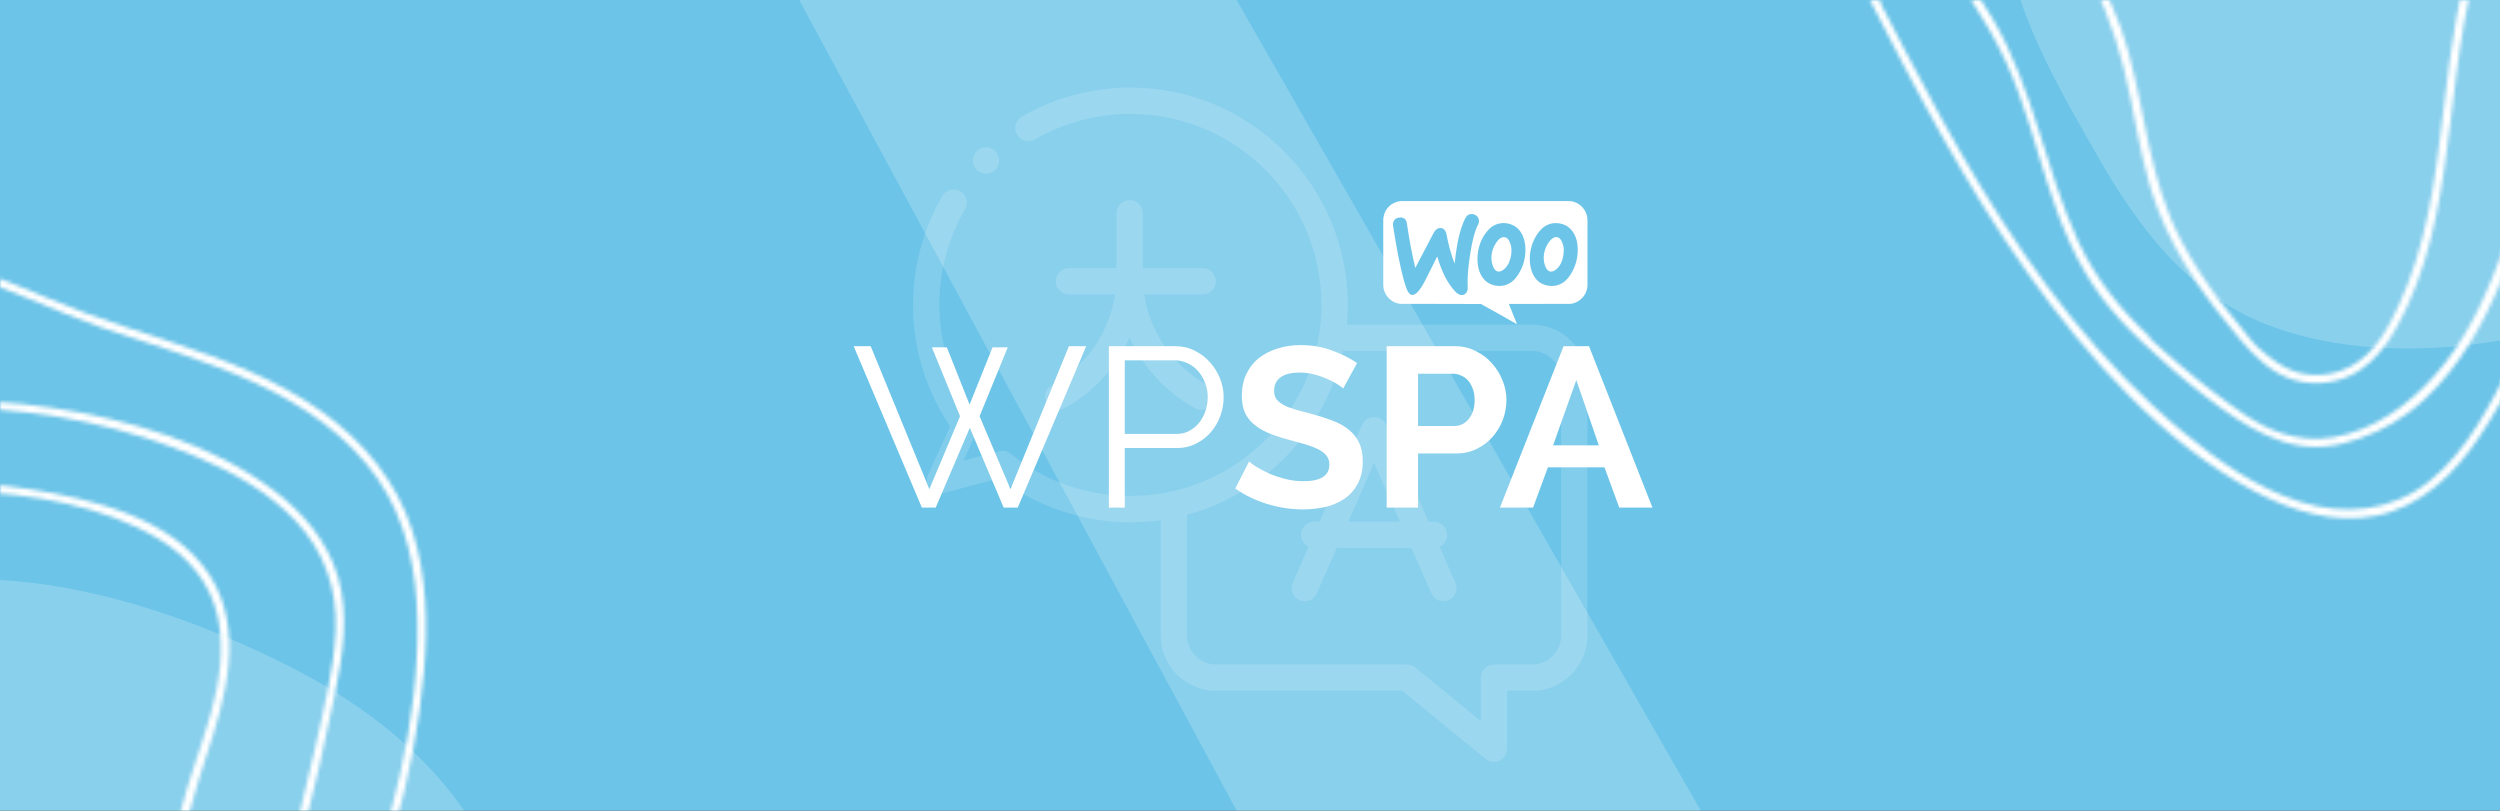
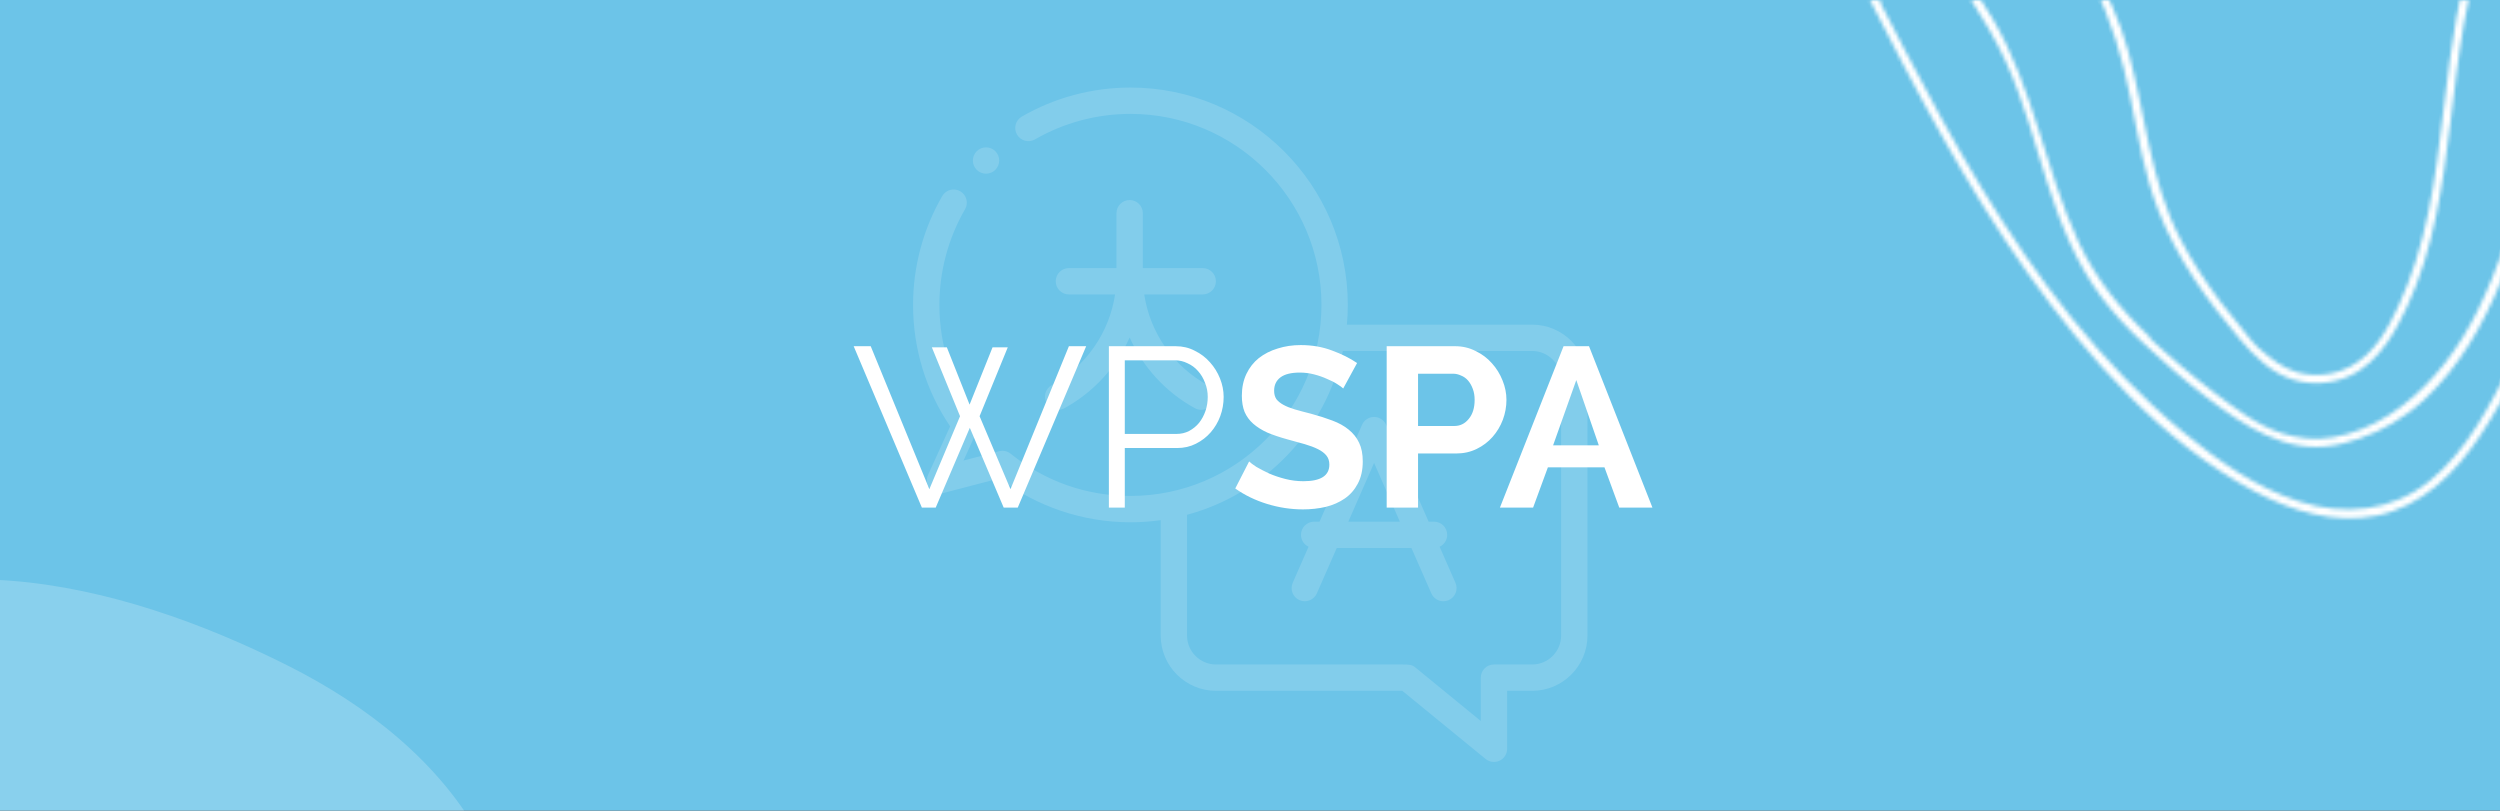
<svg xmlns="http://www.w3.org/2000/svg" width="660" height="214" viewBox="0 0 660 214" fill="none">
  <rect x="0" y="0" width="660" height="214" fill="#333333" stroke="none" />
  <g clip-path="url(#clip0_250_103)">
    <rect width="660" height="214" fill="#6CC4E8" />
    <mask id="path-1-inside-1_250_103" fill="white">
-       <path d="M51.671 335.167C59.246 323.807 65.028 311.056 71.148 298.855C77.738 285.754 84.088 272.543 89.806 259.035C100.85 232.919 109.556 205.449 111.935 177.075C112.974 164.686 112.671 151.927 108.829 140.004C104.67 127.107 96.036 116.619 85.104 108.772C73.034 100.119 59.076 94.886 45.109 90.257C37.658 87.791 30.191 85.447 22.805 82.725C16.02 80.24 9.38 77.273 2.66 74.607C-9.85 69.654 -22.643 66.3 -36.135 68.533C-49.261 70.666 -61.499 76.686 -73.312 82.576C-97.774 94.722 -122.742 110.824 -132.977 137.452C-142.247 161.554 -133.043 185.047 -119.412 205.329C-116.517 209.642 -113.469 213.807 -110.375 217.987C-97.36 243.478 -84.103 269.004 -67.482 292.39C-51.777 314.491 -32.14 336.806 -7.867 349.696C1.899 354.877 13.281 358.42 24.428 356.149C36.319 353.709 45.152 344.971 51.671 335.167ZM38.321 347.085C28.366 355.048 15.906 356.223 4.014 352.4C-7.473 348.719 -17.54 341.581 -26.781 333.973C-37.575 325.084 -47.228 314.897 -56.021 303.998C-73.607 282.124 -87.424 257.543 -100.36 232.764C-102.487 228.72 -104.539 224.678 -106.635 220.62C-106.387 220.276 -106.349 219.807 -106.675 219.363C-107.297 218.536 -107.933 217.679 -108.57 216.821C-108.966 216.073 -109.332 215.311 -109.713 214.594C-109.918 214.167 -110.308 213.979 -110.672 214.003C-123.505 196.639 -136.253 176.947 -134.716 154.641C-132.702 126.367 -110.048 105.598 -86.973 92.28C-75.543 85.672 -63.469 79.543 -51.088 74.918C-37.975 70.016 -24.722 68.461 -11.072 72.191C1.884 75.73 13.933 81.991 26.558 86.401C40.206 91.146 54.216 95.004 67.343 101.086C79.823 106.841 91.811 114.932 99.703 126.376C107.328 137.423 110.04 150.901 110.198 164.142C110.558 190.715 103.333 217.437 94.128 242.145C84.733 267.394 72.558 291.464 60.264 315.366C54.476 326.695 48.46 338.958 38.321 347.085ZM69.283 258.188C76.881 233.575 83.276 208.564 88.388 183.306C90.449 173.127 92.233 162.369 89.193 152.198C86.427 142.909 80.03 135.362 72.422 129.596C55.907 117.074 34.098 110.73 13.869 107.679C-7.311 104.447 -29.195 105.303 -50.029 110.382C-71.303 115.56 -93.853 125.513 -103.541 146.552C-112.54 166.211 -103.762 187.095 -93.041 204.046C-86.332 214.67 -78.706 224.778 -73.464 236.255C-68.732 246.589 -65.919 257.619 -62.467 268.416C-59.071 279.016 -54.916 289.401 -48.24 298.39C-44.997 302.724 -41.34 306.672 -37.391 310.367C-31.937 315.478 -26.343 320.409 -20.38 324.939C-10.695 332.297 0.423 339.905 13.19 337.57C14.024 337.433 14.86 337.219 15.68 337.051C21.759 335.561 27.571 332.81 32.627 329.11C34.189 327.985 35.663 326.754 37.092 325.43C55.387 308.328 62.133 281.311 69.283 258.188ZM2.65 335.236C1.639 335.008 0.615 334.749 -0.44 334.43C-7.214 332.278 -12.981 327.767 -18.571 323.546C-21.575 321.273 -24.503 318.926 -27.368 316.474C-28.069 315.873 -35.783 309.258 -35.598 309.019C-35.582 308.974 -35.551 308.959 -35.505 308.899C-43.12 301.786 -49.689 293.647 -54.278 283.844C-63.191 264.637 -66.03 243.38 -76.923 224.973C-87.492 207.086 -102.575 190.351 -104.896 168.846C-107.491 144.733 -88.957 126.878 -68.217 118.394C-30.365 102.864 15.171 104.917 52.5 120.847C61.847 124.841 71.037 130.073 78.071 137.539C85.596 145.559 89.048 155.494 88.593 166.44C88.141 177.235 85.268 187.99 82.944 198.483C80.263 210.422 77.326 222.296 74.058 234.104C70.932 245.506 67.535 256.813 63.882 268.056C60.166 279.478 56.461 291.083 51.166 301.875C46.373 311.601 39.697 320.767 30.977 327.313C26.701 330.527 21.921 333.082 16.781 334.572C11.869 335.991 7.37 336.236 2.65 335.236ZM27.14 310.549C29.279 307.497 31 304.121 32.522 300.877C39.601 285.666 41.895 268.774 43.94 252.301C44.991 243.695 45.952 235.056 47.441 226.502C49.05 217.178 51.59 208.233 54.569 199.264C59.557 184.231 64.699 166.235 55.27 151.74C45.501 136.695 24.35 131.723 7.76 129.14C-8.965 126.509 -27.952 126.126 -44.12 131.855C-51.535 134.474 -58.449 138.916 -62.843 145.562C-67.066 151.938 -68.601 159.614 -68.394 167.167C-67.903 184.937 -58.118 199.937 -50.52 215.385C-45.645 225.238 -42.605 235.408 -40.484 246.169C-38.53 256.035 -36.88 266.047 -33.238 275.44C-28.318 288.122 -20.377 299.28 -11.604 309.589C-7.744 314.114 -3.338 318.528 2.49 320.271C7.233 321.709 12.445 321.385 17.004 319.386C21.226 317.548 24.474 314.303 27.14 310.549ZM-6.261 312.277C-6.574 312.015 -6.857 311.738 -7.171 311.476C-8.349 310.428 -9.234 309.052 -10.273 307.825C-12.455 305.233 -14.575 302.611 -16.619 299.916C-20.646 294.57 -24.337 288.989 -27.416 283.038C-35.451 267.462 -36.572 250.257 -41.107 233.602C-45.558 217.281 -55.423 203.52 -61.642 187.973C-67.527 173.278 -69.547 153.729 -56.878 141.8C-44.593 130.244 -24.735 129.234 -8.792 129.764C8.134 130.311 27.212 133.464 41.927 142.31C49.779 147.021 55.641 154 57.532 163.108C59.269 171.503 57.96 180.12 55.675 188.268C53.292 196.914 49.929 205.241 47.771 213.965C45.954 221.289 44.725 228.743 43.708 236.245C41.28 253.877 40.178 271.923 34.763 288.962C33.485 293.026 31.966 296.98 30.177 300.839C27.273 307.071 23.931 313.25 17.654 316.674C13.316 319.054 8.101 319.605 3.356 318.243C-0.349 317.169 -3.381 314.76 -6.261 312.277Z" />
-     </mask>
+       </mask>
    <path d="M51.671 335.167C59.246 323.807 65.028 311.056 71.148 298.855C77.738 285.754 84.088 272.543 89.806 259.035C100.85 232.919 109.556 205.449 111.935 177.075C112.974 164.686 112.671 151.927 108.829 140.004C104.67 127.107 96.036 116.619 85.104 108.772C73.034 100.119 59.076 94.886 45.109 90.257C37.658 87.791 30.191 85.447 22.805 82.725C16.02 80.24 9.38 77.273 2.66 74.607C-9.85 69.654 -22.643 66.3 -36.135 68.533C-49.261 70.666 -61.499 76.686 -73.312 82.576C-97.774 94.722 -122.742 110.824 -132.977 137.452C-142.247 161.554 -133.043 185.047 -119.412 205.329C-116.517 209.642 -113.469 213.807 -110.375 217.987C-97.36 243.478 -84.103 269.004 -67.482 292.39C-51.777 314.491 -32.14 336.806 -7.867 349.696C1.899 354.877 13.281 358.42 24.428 356.149C36.319 353.709 45.152 344.971 51.671 335.167ZM38.321 347.085C28.366 355.048 15.906 356.223 4.014 352.4C-7.473 348.719 -17.54 341.581 -26.781 333.973C-37.575 325.084 -47.228 314.897 -56.021 303.998C-73.607 282.124 -87.424 257.543 -100.36 232.764C-102.487 228.72 -104.539 224.678 -106.635 220.62C-106.387 220.276 -106.349 219.807 -106.675 219.363C-107.297 218.536 -107.933 217.679 -108.57 216.821C-108.966 216.073 -109.332 215.311 -109.713 214.594C-109.918 214.167 -110.308 213.979 -110.672 214.003C-123.505 196.639 -136.253 176.947 -134.716 154.641C-132.702 126.367 -110.048 105.598 -86.973 92.28C-75.543 85.672 -63.469 79.543 -51.088 74.918C-37.975 70.016 -24.722 68.461 -11.072 72.191C1.884 75.73 13.933 81.991 26.558 86.401C40.206 91.146 54.216 95.004 67.343 101.086C79.823 106.841 91.811 114.932 99.703 126.376C107.328 137.423 110.04 150.901 110.198 164.142C110.558 190.715 103.333 217.437 94.128 242.145C84.733 267.394 72.558 291.464 60.264 315.366C54.476 326.695 48.46 338.958 38.321 347.085ZM69.283 258.188C76.881 233.575 83.276 208.564 88.388 183.306C90.449 173.127 92.233 162.369 89.193 152.198C86.427 142.909 80.03 135.362 72.422 129.596C55.907 117.074 34.098 110.73 13.869 107.679C-7.311 104.447 -29.195 105.303 -50.029 110.382C-71.303 115.56 -93.853 125.513 -103.541 146.552C-112.54 166.211 -103.762 187.095 -93.041 204.046C-86.332 214.67 -78.706 224.778 -73.464 236.255C-68.732 246.589 -65.919 257.619 -62.467 268.416C-59.071 279.016 -54.916 289.401 -48.24 298.39C-44.997 302.724 -41.34 306.672 -37.391 310.367C-31.937 315.478 -26.343 320.409 -20.38 324.939C-10.695 332.297 0.423 339.905 13.19 337.57C14.024 337.433 14.86 337.219 15.68 337.051C21.759 335.561 27.571 332.81 32.627 329.11C34.189 327.985 35.663 326.754 37.092 325.43C55.387 308.328 62.133 281.311 69.283 258.188ZM2.65 335.236C1.639 335.008 0.615 334.749 -0.44 334.43C-7.214 332.278 -12.981 327.767 -18.571 323.546C-21.575 321.273 -24.503 318.926 -27.368 316.474C-28.069 315.873 -35.783 309.258 -35.598 309.019C-35.582 308.974 -35.551 308.959 -35.505 308.899C-43.12 301.786 -49.689 293.647 -54.278 283.844C-63.191 264.637 -66.03 243.38 -76.923 224.973C-87.492 207.086 -102.575 190.351 -104.896 168.846C-107.491 144.733 -88.957 126.878 -68.217 118.394C-30.365 102.864 15.171 104.917 52.5 120.847C61.847 124.841 71.037 130.073 78.071 137.539C85.596 145.559 89.048 155.494 88.593 166.44C88.141 177.235 85.268 187.99 82.944 198.483C80.263 210.422 77.326 222.296 74.058 234.104C70.932 245.506 67.535 256.813 63.882 268.056C60.166 279.478 56.461 291.083 51.166 301.875C46.373 311.601 39.697 320.767 30.977 327.313C26.701 330.527 21.921 333.082 16.781 334.572C11.869 335.991 7.37 336.236 2.65 335.236ZM27.14 310.549C29.279 307.497 31 304.121 32.522 300.877C39.601 285.666 41.895 268.774 43.94 252.301C44.991 243.695 45.952 235.056 47.441 226.502C49.05 217.178 51.59 208.233 54.569 199.264C59.557 184.231 64.699 166.235 55.27 151.74C45.501 136.695 24.35 131.723 7.76 129.14C-8.965 126.509 -27.952 126.126 -44.12 131.855C-51.535 134.474 -58.449 138.916 -62.843 145.562C-67.066 151.938 -68.601 159.614 -68.394 167.167C-67.903 184.937 -58.118 199.937 -50.52 215.385C-45.645 225.238 -42.605 235.408 -40.484 246.169C-38.53 256.035 -36.88 266.047 -33.238 275.44C-28.318 288.122 -20.377 299.28 -11.604 309.589C-7.744 314.114 -3.338 318.528 2.49 320.271C7.233 321.709 12.445 321.385 17.004 319.386C21.226 317.548 24.474 314.303 27.14 310.549ZM-6.261 312.277C-6.574 312.015 -6.857 311.738 -7.171 311.476C-8.349 310.428 -9.234 309.052 -10.273 307.825C-12.455 305.233 -14.575 302.611 -16.619 299.916C-20.646 294.57 -24.337 288.989 -27.416 283.038C-35.451 267.462 -36.572 250.257 -41.107 233.602C-45.558 217.281 -55.423 203.52 -61.642 187.973C-67.527 173.278 -69.547 153.729 -56.878 141.8C-44.593 130.244 -24.735 129.234 -8.792 129.764C8.134 130.311 27.212 133.464 41.927 142.31C49.779 147.021 55.641 154 57.532 163.108C59.269 171.503 57.96 180.12 55.675 188.268C53.292 196.914 49.929 205.241 47.771 213.965C45.954 221.289 44.725 228.743 43.708 236.245C41.28 253.877 40.178 271.923 34.763 288.962C33.485 293.026 31.966 296.98 30.177 300.839C27.273 307.071 23.931 313.25 17.654 316.674C13.316 319.054 8.101 319.605 3.356 318.243C-0.349 317.169 -3.381 314.76 -6.261 312.277Z" fill="white" stroke="white" stroke-width="2" mask="url(#path-1-inside-1_250_103)" />
    <mask id="path-2-inside-2_250_103" fill="white">
      <path d="M654.671 115.167C662.246 103.807 668.028 91.056 674.148 78.855C680.738 65.754 687.087 52.543 692.806 39.035C703.85 12.919 712.556 -14.551 714.935 -42.925C715.974 -55.314 715.671 -68.073 711.829 -79.996C707.67 -92.893 699.036 -103.381 688.104 -111.228C676.034 -119.881 662.076 -125.114 648.109 -129.743C640.658 -132.209 633.191 -134.553 625.805 -137.275C619.021 -139.76 612.38 -142.727 605.66 -145.393C593.15 -150.346 580.357 -153.7 566.865 -151.467C553.739 -149.334 541.5 -143.314 529.688 -137.424C505.226 -125.278 480.258 -109.176 470.023 -82.548C460.753 -58.446 469.957 -34.953 483.588 -14.671C486.483 -10.358 489.531 -6.193 492.625 -2.013C505.64 23.479 518.897 49.004 535.518 72.39C551.223 94.491 570.86 116.806 595.133 129.696C604.899 134.877 616.282 138.42 627.428 136.149C639.319 133.709 648.152 124.971 654.671 115.167ZM641.321 127.085C631.366 135.048 618.906 136.223 607.014 132.4C595.527 128.719 585.461 121.581 576.219 113.973C565.425 105.084 555.772 94.897 546.979 83.998C529.393 62.124 515.576 37.543 502.64 12.764C500.513 8.72 498.461 4.678 496.365 0.62C496.613 0.276 496.651 -0.193 496.325 -0.637C495.703 -1.464 495.067 -2.321 494.43 -3.179C494.034 -3.927 493.668 -4.689 493.287 -5.406C493.082 -5.833 492.692 -6.021 492.328 -5.997C479.495 -23.361 466.747 -43.053 468.284 -65.359C470.298 -93.633 492.952 -114.402 516.027 -127.72C527.457 -134.328 539.531 -140.457 551.912 -145.082C565.024 -149.984 578.278 -151.539 591.928 -147.809C604.884 -144.27 616.933 -138.009 629.557 -133.598C643.205 -128.854 657.216 -124.996 670.343 -118.914C682.823 -113.159 694.812 -105.068 702.703 -93.624C710.328 -82.577 713.04 -69.099 713.198 -55.858C713.558 -29.285 706.333 -2.563 697.128 22.145C687.733 47.395 675.558 71.465 663.264 95.366C657.476 106.695 651.46 118.958 641.321 127.085ZM672.283 38.188C679.881 13.575 686.276 -11.436 691.388 -36.694C693.449 -46.873 695.233 -57.631 692.193 -67.802C689.427 -77.091 683.03 -84.638 675.422 -90.404C658.907 -102.926 637.098 -109.27 616.869 -112.321C595.689 -115.553 573.805 -114.697 552.971 -109.618C531.697 -104.44 509.147 -94.487 499.459 -73.448C490.46 -53.789 499.238 -32.905 509.959 -15.954C516.668 -5.33 524.294 4.778 529.536 16.255C534.268 26.589 537.081 37.619 540.533 48.416C543.929 59.016 548.084 69.401 554.76 78.39C558.003 82.724 561.66 86.672 565.609 90.367C571.063 95.478 576.657 100.409 582.62 104.939C592.304 112.297 603.423 119.905 616.19 117.57C617.024 117.433 617.86 117.219 618.68 117.051C624.759 115.561 630.571 112.81 635.627 109.11C637.189 107.985 638.663 106.754 640.092 105.43C658.387 88.328 665.133 61.311 672.283 38.188ZM605.65 115.236C604.639 115.008 603.615 114.749 602.56 114.43C595.786 112.278 590.019 107.767 584.429 103.546C581.425 101.273 578.497 98.926 575.632 96.475C574.931 95.873 567.217 89.258 567.402 89.019C567.418 88.974 567.449 88.959 567.495 88.899C559.88 81.786 553.311 73.647 548.722 63.844C539.809 44.637 536.97 23.38 526.077 4.973C515.508 -12.914 500.425 -29.649 498.104 -51.154C495.509 -75.267 514.043 -93.122 534.783 -101.606C572.635 -117.136 618.171 -115.083 655.5 -99.153C664.847 -95.159 674.037 -89.927 681.071 -82.46C688.596 -74.441 692.048 -64.506 691.593 -53.56C691.141 -42.765 688.268 -32.01 685.944 -21.517C683.263 -9.578 680.326 2.296 677.058 14.104C673.932 25.506 670.535 36.813 666.882 48.056C663.166 59.478 659.461 71.083 654.166 81.875C649.373 91.601 642.697 100.767 633.977 107.313C629.701 110.527 624.921 113.082 619.781 114.572C614.869 115.991 610.37 116.236 605.65 115.236ZM630.139 90.549C632.279 87.497 634 84.121 635.522 80.877C642.601 65.666 644.895 48.774 646.94 32.301C647.991 23.695 648.952 15.056 650.442 6.502C652.05 -2.822 654.59 -11.767 657.569 -20.736C662.557 -35.769 667.699 -53.765 658.27 -68.26C648.501 -83.305 627.35 -88.277 610.76 -90.86C594.035 -93.491 575.048 -93.874 558.88 -88.145C551.466 -85.526 544.551 -81.084 540.157 -74.438C535.934 -68.062 534.399 -60.386 534.606 -52.833C535.098 -35.063 544.882 -20.063 552.48 -4.615C557.355 5.238 560.395 15.408 562.516 26.169C564.47 36.035 566.12 46.047 569.762 55.44C574.682 68.122 582.623 79.28 591.396 89.589C595.256 94.114 599.662 98.528 605.49 100.271C610.233 101.709 615.445 101.385 620.004 99.386C624.226 97.548 627.474 94.303 630.139 90.549ZM596.739 92.277C596.426 92.015 596.143 91.738 595.829 91.476C594.651 90.428 593.766 89.052 592.727 87.825C590.545 85.233 588.425 82.612 586.381 79.916C582.354 74.57 578.663 68.989 575.584 63.038C567.549 47.462 566.428 30.257 561.893 13.602C557.442 -2.719 547.577 -16.48 541.358 -32.027C535.473 -46.722 533.453 -66.271 546.122 -78.2C558.407 -89.756 578.265 -90.766 594.208 -90.236C611.134 -89.689 630.212 -86.536 644.927 -77.69C652.779 -72.979 658.641 -66 660.532 -56.892C662.269 -48.497 660.96 -39.88 658.675 -31.732C656.292 -23.087 652.929 -14.759 650.771 -6.035C648.954 1.289 647.725 8.743 646.708 16.245C644.28 33.877 643.178 51.923 637.763 68.962C636.485 73.026 634.966 76.98 633.177 80.839C630.273 87.071 626.931 93.25 620.654 96.674C616.316 99.054 611.101 99.605 606.356 98.243C602.651 97.169 599.619 94.76 596.739 92.277Z" />
    </mask>
    <path d="M654.671 115.167C662.246 103.807 668.028 91.056 674.148 78.855C680.738 65.754 687.087 52.543 692.806 39.035C703.85 12.919 712.556 -14.551 714.935 -42.925C715.974 -55.314 715.671 -68.073 711.829 -79.996C707.67 -92.893 699.036 -103.381 688.104 -111.228C676.034 -119.881 662.076 -125.114 648.109 -129.743C640.658 -132.209 633.191 -134.553 625.805 -137.275C619.021 -139.76 612.38 -142.727 605.66 -145.393C593.15 -150.346 580.357 -153.7 566.865 -151.467C553.739 -149.334 541.5 -143.314 529.688 -137.424C505.226 -125.278 480.258 -109.176 470.023 -82.548C460.753 -58.446 469.957 -34.953 483.588 -14.671C486.483 -10.358 489.531 -6.193 492.625 -2.013C505.64 23.479 518.897 49.004 535.518 72.39C551.223 94.491 570.86 116.806 595.133 129.696C604.899 134.877 616.282 138.42 627.428 136.149C639.319 133.709 648.152 124.971 654.671 115.167ZM641.321 127.085C631.366 135.048 618.906 136.223 607.014 132.4C595.527 128.719 585.461 121.581 576.219 113.973C565.425 105.084 555.772 94.897 546.979 83.998C529.393 62.124 515.576 37.543 502.64 12.764C500.513 8.72 498.461 4.678 496.365 0.62C496.613 0.276 496.651 -0.193 496.325 -0.637C495.703 -1.464 495.067 -2.321 494.43 -3.179C494.034 -3.927 493.668 -4.689 493.287 -5.406C493.082 -5.833 492.692 -6.021 492.328 -5.997C479.495 -23.361 466.747 -43.053 468.284 -65.359C470.298 -93.633 492.952 -114.402 516.027 -127.72C527.457 -134.328 539.531 -140.457 551.912 -145.082C565.024 -149.984 578.278 -151.539 591.928 -147.809C604.884 -144.27 616.933 -138.009 629.557 -133.598C643.205 -128.854 657.216 -124.996 670.343 -118.914C682.823 -113.159 694.812 -105.068 702.703 -93.624C710.328 -82.577 713.04 -69.099 713.198 -55.858C713.558 -29.285 706.333 -2.563 697.128 22.145C687.733 47.395 675.558 71.465 663.264 95.366C657.476 106.695 651.46 118.958 641.321 127.085ZM672.283 38.188C679.881 13.575 686.276 -11.436 691.388 -36.694C693.449 -46.873 695.233 -57.631 692.193 -67.802C689.427 -77.091 683.03 -84.638 675.422 -90.404C658.907 -102.926 637.098 -109.27 616.869 -112.321C595.689 -115.553 573.805 -114.697 552.971 -109.618C531.697 -104.44 509.147 -94.487 499.459 -73.448C490.46 -53.789 499.238 -32.905 509.959 -15.954C516.668 -5.33 524.294 4.778 529.536 16.255C534.268 26.589 537.081 37.619 540.533 48.416C543.929 59.016 548.084 69.401 554.76 78.39C558.003 82.724 561.66 86.672 565.609 90.367C571.063 95.478 576.657 100.409 582.62 104.939C592.304 112.297 603.423 119.905 616.19 117.57C617.024 117.433 617.86 117.219 618.68 117.051C624.759 115.561 630.571 112.81 635.627 109.11C637.189 107.985 638.663 106.754 640.092 105.43C658.387 88.328 665.133 61.311 672.283 38.188ZM605.65 115.236C604.639 115.008 603.615 114.749 602.56 114.43C595.786 112.278 590.019 107.767 584.429 103.546C581.425 101.273 578.497 98.926 575.632 96.475C574.931 95.873 567.217 89.258 567.402 89.019C567.418 88.974 567.449 88.959 567.495 88.899C559.88 81.786 553.311 73.647 548.722 63.844C539.809 44.637 536.97 23.38 526.077 4.973C515.508 -12.914 500.425 -29.649 498.104 -51.154C495.509 -75.267 514.043 -93.122 534.783 -101.606C572.635 -117.136 618.171 -115.083 655.5 -99.153C664.847 -95.159 674.037 -89.927 681.071 -82.46C688.596 -74.441 692.048 -64.506 691.593 -53.56C691.141 -42.765 688.268 -32.01 685.944 -21.517C683.263 -9.578 680.326 2.296 677.058 14.104C673.932 25.506 670.535 36.813 666.882 48.056C663.166 59.478 659.461 71.083 654.166 81.875C649.373 91.601 642.697 100.767 633.977 107.313C629.701 110.527 624.921 113.082 619.781 114.572C614.869 115.991 610.37 116.236 605.65 115.236ZM630.139 90.549C632.279 87.497 634 84.121 635.522 80.877C642.601 65.666 644.895 48.774 646.94 32.301C647.991 23.695 648.952 15.056 650.442 6.502C652.05 -2.822 654.59 -11.767 657.569 -20.736C662.557 -35.769 667.699 -53.765 658.27 -68.26C648.501 -83.305 627.35 -88.277 610.76 -90.86C594.035 -93.491 575.048 -93.874 558.88 -88.145C551.466 -85.526 544.551 -81.084 540.157 -74.438C535.934 -68.062 534.399 -60.386 534.606 -52.833C535.098 -35.063 544.882 -20.063 552.48 -4.615C557.355 5.238 560.395 15.408 562.516 26.169C564.47 36.035 566.12 46.047 569.762 55.44C574.682 68.122 582.623 79.28 591.396 89.589C595.256 94.114 599.662 98.528 605.49 100.271C610.233 101.709 615.445 101.385 620.004 99.386C624.226 97.548 627.474 94.303 630.139 90.549ZM596.739 92.277C596.426 92.015 596.143 91.738 595.829 91.476C594.651 90.428 593.766 89.052 592.727 87.825C590.545 85.233 588.425 82.612 586.381 79.916C582.354 74.57 578.663 68.989 575.584 63.038C567.549 47.462 566.428 30.257 561.893 13.602C557.442 -2.719 547.577 -16.48 541.358 -32.027C535.473 -46.722 533.453 -66.271 546.122 -78.2C558.407 -89.756 578.265 -90.766 594.208 -90.236C611.134 -89.689 630.212 -86.536 644.927 -77.69C652.779 -72.979 658.641 -66 660.532 -56.892C662.269 -48.497 660.96 -39.88 658.675 -31.732C656.292 -23.087 652.929 -14.759 650.771 -6.035C648.954 1.289 647.725 8.743 646.708 16.245C644.28 33.877 643.178 51.923 637.763 68.962C636.485 73.026 634.966 76.98 633.177 80.839C630.273 87.071 626.931 93.25 620.654 96.674C616.316 99.054 611.101 99.605 606.356 98.243C602.651 97.169 599.619 94.76 596.739 92.277Z" fill="white" stroke="white" stroke-width="2" mask="url(#path-2-inside-2_250_103)" />
    <path d="M134.747 281.752C125.048 325.826 87.17 355.329 44.502 364.456C22.868 369.1 -1.399 369.9 -22.514 362.454C-44.586 354.688 -58.277 336.514 -69.453 316.859C-81.108 296.283 -94.838 273.505 -93.96 248.966C-93.521 236.476 -89.37 224.467 -84.301 213.138C-78.234 199.528 -69.413 182.354 -58.197 171.906C-41.792 156.694 -18.682 151.57 3.071 153.332C28.217 155.333 53.682 164.5 76.114 175.789C96.789 186.197 116.107 201.129 127.323 221.825C137.182 240.119 139.217 261.576 134.747 281.752Z" fill="white" fill-opacity="0.2" />
-     <path d="M757.747 5.752C748.048 49.826 710.17 79.329 667.502 88.456C645.868 93.1 621.601 93.9 600.486 86.454C578.414 78.688 564.723 60.514 553.547 40.859C541.892 20.283 528.162 -2.495 529.04 -27.034C529.479 -39.524 533.63 -51.533 538.699 -62.862C544.766 -76.472 553.587 -93.646 564.803 -104.094C581.208 -119.306 604.318 -124.43 626.071 -122.668C651.217 -120.667 676.682 -111.5 699.113 -100.211C719.789 -89.803 739.107 -74.871 750.323 -54.175C760.182 -35.881 762.217 -14.424 757.747 5.752Z" fill="white" fill-opacity="0.2" />
    <path d="M404.488 85.706H355.58C355.735 83.991 355.819 82.253 355.819 80.497C355.819 48.855 330.075 23.112 298.433 23.112C288.353 23.112 278.439 25.764 269.76 30.779C268.097 31.739 267.528 33.866 268.488 35.529C269.45 37.193 271.577 37.761 273.24 36.8C280.862 32.395 289.573 30.067 298.433 30.067C326.24 30.067 348.864 52.689 348.864 80.497C348.864 108.304 326.24 130.928 298.433 130.928C286.793 130.928 275.858 127.072 266.81 119.777C265.902 119.046 264.7 118.828 263.605 119.163L254.375 121.577L257.991 113.63C258.511 112.489 258.375 111.158 257.638 110.144C251.335 101.487 248.003 91.235 248.003 80.497C248.003 71.614 250.343 62.881 254.772 55.243C255.735 53.581 255.168 51.453 253.507 50.49C251.846 49.527 249.718 50.092 248.754 51.755C243.713 60.451 241.048 70.391 241.048 80.497C241.048 92.028 244.426 103.07 250.838 112.559L245.016 125.351C244.459 126.572 244.656 128.003 245.52 129.03C246.384 130.057 247.761 130.495 249.06 130.155L263.848 126.289C273.762 133.778 285.972 137.883 298.433 137.883C301.145 137.883 303.812 137.689 306.424 137.323V167.774C306.424 175.827 312.975 182.379 321.028 182.379H370.211L392.202 200.371C392.835 200.89 393.616 201.156 394.404 201.156C394.91 201.156 395.418 201.046 395.892 200.822C397.107 200.246 397.881 199.024 397.881 197.679V182.379H404.488C412.542 182.379 419.094 175.827 419.094 167.774V100.312C419.094 92.258 412.542 85.706 404.488 85.706V85.706ZM412.139 167.774C412.139 171.992 408.707 175.425 404.488 175.425H394.404C392.483 175.425 390.926 176.981 390.926 178.902V190.341L373.751 176.288C372.804 175.425 371.975 175.425 370.113 175.425H321.028C316.81 175.425 313.379 171.992 313.379 167.774V135.904C333.949 130.349 349.975 113.622 354.516 92.661H404.488C408.707 92.661 412.139 96.092 412.139 100.312V167.774Z" fill="white" fill-opacity="0.15" />
    <path d="M380.063 144.338C381.242 143.783 382.06 142.586 382.06 141.195C382.06 139.276 380.503 137.717 378.583 137.717H377.159L365.944 112.158C365.389 110.894 364.139 110.077 362.759 110.077C361.379 110.077 360.129 110.894 359.575 112.158L348.36 137.717H346.936C345.016 137.717 343.459 139.276 343.459 141.195C343.459 142.586 344.277 143.783 345.456 144.338L341.279 153.858C340.507 155.617 341.307 157.668 343.065 158.44C344.824 159.211 346.875 158.411 347.647 156.652L352.904 144.672H372.615L377.872 156.652C378.444 157.956 379.72 158.733 381.059 158.733C381.525 158.733 381.999 158.639 382.454 158.44C384.212 157.668 385.013 155.617 384.24 153.858L380.063 144.338ZM355.955 137.717L362.759 122.21L369.563 137.717H355.955Z" fill="white" fill-opacity="0.15" />
    <path d="M260.313 45.854C261.228 45.854 262.124 45.482 262.772 44.835C263.419 44.189 263.791 43.292 263.791 42.377C263.791 41.462 263.419 40.566 262.772 39.918C262.124 39.271 261.228 38.899 260.313 38.899C259.395 38.899 258.501 39.271 257.855 39.918C257.208 40.566 256.836 41.462 256.836 42.377C256.836 43.292 257.208 44.189 257.855 44.835C258.501 45.483 259.398 45.854 260.313 45.854Z" fill="white" fill-opacity="0.15" />
    <path d="M277.675 101.66C275.99 102.584 275.374 104.698 276.297 106.382C276.93 107.535 278.122 108.189 279.35 108.189C279.915 108.189 280.488 108.05 281.019 107.759C288.774 103.506 294.74 96.891 298.23 89.09C301.721 96.891 307.685 103.506 315.44 107.759C315.972 108.05 316.545 108.189 317.11 108.189C318.338 108.189 319.529 107.535 320.162 106.382C321.086 104.698 320.469 102.584 318.785 101.66C309.707 96.682 303.597 87.784 302.079 77.731H317.519C319.439 77.731 320.996 76.174 320.996 74.254C320.996 72.333 319.439 70.776 317.519 70.776H301.707V56.285C301.707 54.364 300.15 52.807 298.23 52.807C296.309 52.807 294.752 54.364 294.752 56.285V70.776H282.19C280.269 70.776 278.712 72.333 278.712 74.254C278.712 76.174 280.269 77.731 282.19 77.731H294.38C292.863 87.784 286.753 96.683 277.675 101.66Z" fill="white" fill-opacity="0.15" />
    <path d="M246.01 91.7H249.97L255.97 106.82L262.03 91.7H266.05L258.61 109.88L266.77 129.14L282.19 91.4H286.75L268.69 134H264.97L256.03 112.94L247.03 134H243.37L225.37 91.4H229.87L245.35 129.14L253.45 109.88L246.01 91.7ZM292.744 134V91.4H310.384C312.224 91.4 313.904 91.8 315.424 92.6C316.984 93.36 318.324 94.38 319.444 95.66C320.564 96.9 321.444 98.32 322.084 99.92C322.724 101.52 323.044 103.14 323.044 104.78C323.044 106.54 322.744 108.24 322.144 109.88C321.544 111.48 320.704 112.9 319.624 114.14C318.544 115.38 317.244 116.38 315.724 117.14C314.244 117.9 312.584 118.28 310.744 118.28H296.944V134H292.744ZM296.944 114.56H310.564C311.804 114.56 312.924 114.3 313.924 113.78C314.964 113.22 315.844 112.5 316.564 111.62C317.284 110.7 317.844 109.66 318.244 108.5C318.644 107.3 318.844 106.06 318.844 104.78C318.844 103.46 318.604 102.22 318.124 101.06C317.684 99.86 317.064 98.82 316.264 97.94C315.504 97.06 314.584 96.38 313.504 95.9C312.464 95.38 311.364 95.12 310.204 95.12H296.944V114.56ZM354.609 102.56C354.329 102.28 353.809 101.9 353.049 101.42C352.329 100.94 351.429 100.48 350.349 100.04C349.309 99.56 348.169 99.16 346.929 98.84C345.689 98.52 344.429 98.36 343.149 98.36C340.869 98.36 339.169 98.78 338.049 99.62C336.929 100.46 336.369 101.64 336.369 103.16C336.369 104.04 336.569 104.78 336.969 105.38C337.409 105.94 338.029 106.44 338.829 106.88C339.629 107.32 340.629 107.72 341.829 108.08C343.069 108.44 344.489 108.82 346.089 109.22C348.169 109.78 350.049 110.38 351.729 111.02C353.449 111.66 354.889 112.46 356.049 113.42C357.249 114.38 358.169 115.54 358.809 116.9C359.449 118.22 359.769 119.86 359.769 121.82C359.769 124.1 359.329 126.06 358.449 127.7C357.609 129.3 356.469 130.6 355.029 131.6C353.589 132.6 351.909 133.34 349.989 133.82C348.069 134.26 346.069 134.48 343.989 134.48C340.789 134.48 337.629 134 334.509 133.04C331.389 132.08 328.589 130.72 326.109 128.96L329.769 121.82C330.129 122.18 330.769 122.66 331.689 123.26C332.649 123.82 333.769 124.4 335.049 125C336.329 125.56 337.749 126.04 339.309 126.44C340.869 126.84 342.469 127.04 344.109 127.04C348.669 127.04 350.949 125.58 350.949 122.66C350.949 121.7 350.689 120.9 350.169 120.26C349.649 119.62 348.909 119.06 347.949 118.58C346.989 118.1 345.829 117.66 344.469 117.26C343.109 116.86 341.589 116.44 339.909 116C337.869 115.44 336.089 114.84 334.569 114.2C333.089 113.52 331.849 112.74 330.849 111.86C329.849 110.98 329.089 109.94 328.569 108.74C328.089 107.54 327.849 106.12 327.849 104.48C327.849 102.32 328.249 100.4 329.049 98.72C329.849 97.04 330.949 95.64 332.349 94.52C333.789 93.4 335.449 92.56 337.329 92C339.209 91.4 341.229 91.1 343.389 91.1C346.389 91.1 349.149 91.58 351.669 92.54C354.189 93.46 356.389 94.56 358.269 95.84L354.609 102.56ZM366.083 134V91.4H384.143C386.103 91.4 387.903 91.82 389.543 92.66C391.223 93.46 392.663 94.54 393.863 95.9C395.063 97.22 396.003 98.74 396.683 100.46C397.363 102.14 397.703 103.84 397.703 105.56C397.703 107.36 397.383 109.12 396.743 110.84C396.103 112.52 395.203 114.02 394.043 115.34C392.883 116.66 391.483 117.72 389.843 118.52C388.203 119.32 386.403 119.72 384.443 119.72H374.363V134H366.083ZM374.363 112.46H383.963C385.483 112.46 386.743 111.84 387.743 110.6C388.783 109.36 389.303 107.68 389.303 105.56C389.303 104.48 389.143 103.52 388.823 102.68C388.503 101.8 388.083 101.06 387.563 100.46C387.043 99.86 386.423 99.42 385.703 99.14C385.023 98.82 384.323 98.66 383.603 98.66H374.363V112.46ZM395.981 134L412.781 91.4H419.501L436.241 134H427.481L423.581 123.38H408.641L404.741 134H395.981ZM416.141 100.34L410.021 117.56H422.081L416.141 100.34Z" fill="white" />
-     <path d="M211 0H326.465L449 214H326.465L211 0Z" fill="white" fill-opacity="0.2" />
-     <path fill-rule="evenodd" clip-rule="evenodd" d="M365.563 56.164C365.944 55.259 366.575 54.486 367.38 53.937C368.186 53.389 369.131 53.089 370.102 53.073C384.722 53.073 399.343 53.073 413.964 53.073C415.245 53.048 416.488 53.519 417.438 54.392C417.969 54.881 418.392 55.48 418.677 56.148C418.962 56.816 419.103 57.538 419.091 58.266C419.091 63.944 419.102 69.621 419.091 75.299C419.081 77.865 416.868 80.155 414.335 80.225C409.005 80.248 403.67 80.225 398.338 80.235C399.054 82.027 399.779 83.81 400.496 85.6C397.312 83.828 394.175 81.993 390.98 80.259C383.966 80.196 376.946 80.259 369.933 80.223C367.406 80.151 365.202 77.863 365.188 75.302C365.167 69.748 365.188 64.193 365.178 58.624C365.129 57.785 365.264 56.944 365.574 56.164H365.563Z" fill="white" />
-     <path fill-rule="evenodd" clip-rule="evenodd" d="M387.251 57.011C388.06 56.149 389.596 56.429 390.193 57.405C390.349 57.664 390.439 57.957 390.455 58.259C390.471 58.562 390.413 58.863 390.285 59.137C389.159 61.356 388.694 63.829 388.256 66.259C387.744 69.428 387.318 72.636 387.484 75.854C387.53 76.674 387.131 77.67 386.247 77.861C385.417 78.038 384.657 77.507 384.139 76.914C381.754 74.342 380.404 71.01 379.431 67.685C378.447 69.634 377.459 71.582 376.505 73.541C375.837 74.868 375.132 76.221 374.065 77.275C373.614 77.723 372.853 78.129 372.271 77.668C371.388 76.901 371.181 75.679 370.81 74.629C369.397 69.759 368.603 64.741 367.785 59.75C367.598 58.917 367.946 57.92 368.775 57.587C369.444 57.336 370.301 57.3 370.872 57.794C371.27 58.149 371.379 58.701 371.453 59.211C372.028 63.078 372.711 66.932 373.642 70.725C375.237 67.692 376.828 64.657 378.413 61.619C378.65 61.174 378.932 60.733 379.367 60.451C379.948 60.078 380.811 60.097 381.297 60.628C381.705 61.057 381.841 61.654 381.954 62.223C382.411 64.737 383.102 67.203 384.018 69.588C384.42 66.002 384.913 62.373 386.219 58.988C386.514 58.306 386.774 57.585 387.251 57.006V57.011ZM396.22 58.931C397.937 58.721 399.79 59.286 400.96 60.602C401.914 61.684 402.45 63.082 402.63 64.509C402.932 66.959 402.475 69.442 401.319 71.621C400.66 72.85 399.797 74.028 398.582 74.751C396.801 75.835 394.412 75.702 392.691 74.558C391.316 73.614 390.544 72.005 390.23 70.402C389.597 66.769 390.679 62.726 393.419 60.2C394.207 59.51 395.182 59.069 396.22 58.933V58.931ZM396.573 62.664C395.748 62.938 395.227 63.696 394.783 64.401C393.672 66.196 393.35 68.562 394.244 70.514C394.479 71.028 394.857 71.577 395.453 71.676C396.085 71.78 396.674 71.417 397.135 71.022C398.151 70.149 398.656 68.837 398.902 67.549C399.177 66.082 399.036 64.458 398.177 63.202C398.003 62.952 397.752 62.765 397.463 62.67C397.174 62.574 396.862 62.574 396.573 62.671V62.664ZM410.001 58.944C411.68 58.735 413.501 59.254 414.676 60.51C415.736 61.647 416.297 63.167 416.457 64.697C416.715 67.064 416.264 69.454 415.162 71.563C414.494 72.826 413.613 74.042 412.362 74.776C410.651 75.803 408.393 75.709 406.708 74.696C405.563 74.005 404.801 72.826 404.363 71.586C403.162 67.793 404.176 63.331 406.944 60.469C407.77 59.639 408.842 59.098 409.999 58.93L410.001 58.944ZM410.365 62.678C409.464 63 408.923 63.863 408.455 64.646C407.441 66.438 407.192 68.746 408.102 70.629C408.349 71.15 408.787 71.674 409.407 71.703C410.082 71.727 410.664 71.299 411.132 70.856C412.151 69.848 412.618 68.408 412.78 67.01C412.955 65.691 412.736 64.274 411.977 63.183C411.8 62.933 411.547 62.748 411.256 62.654C410.965 62.56 410.652 62.564 410.363 62.664L410.365 62.678Z" fill="#6CC4E8" />
  </g>
  <defs>
    <clipPath id="clip0_250_103">
      <rect width="660" height="214" fill="white" />
    </clipPath>
  </defs>
</svg>